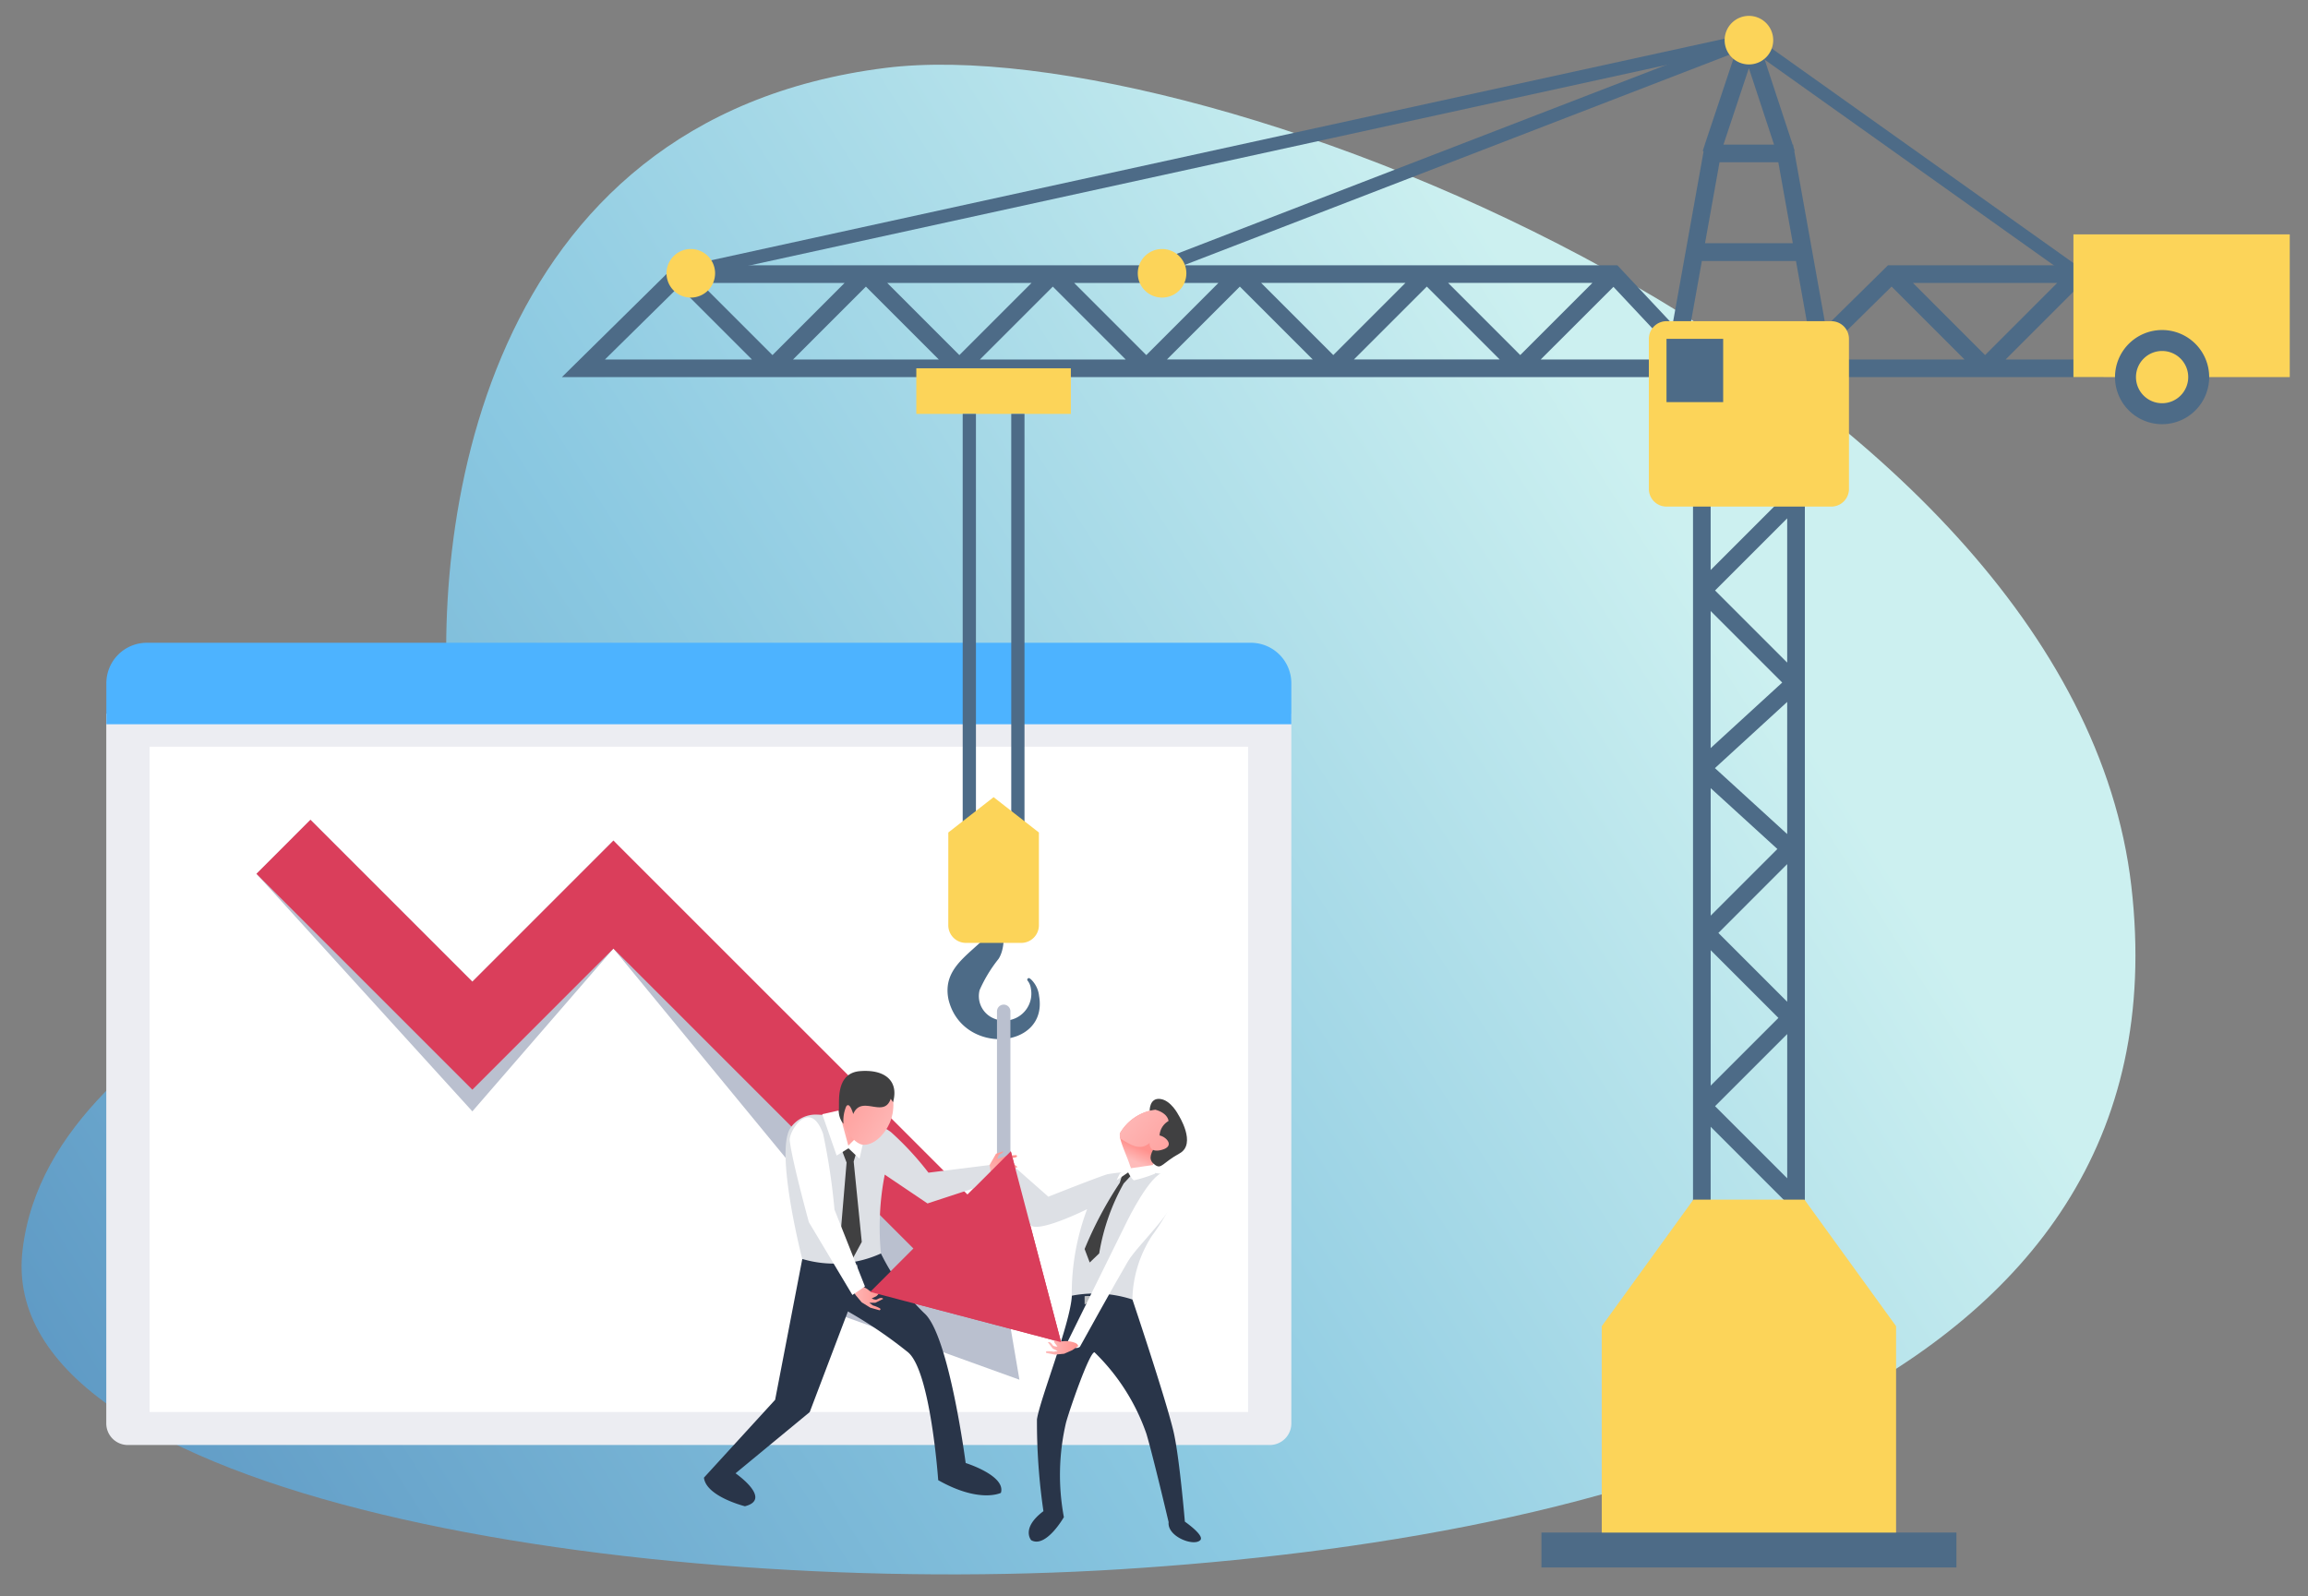
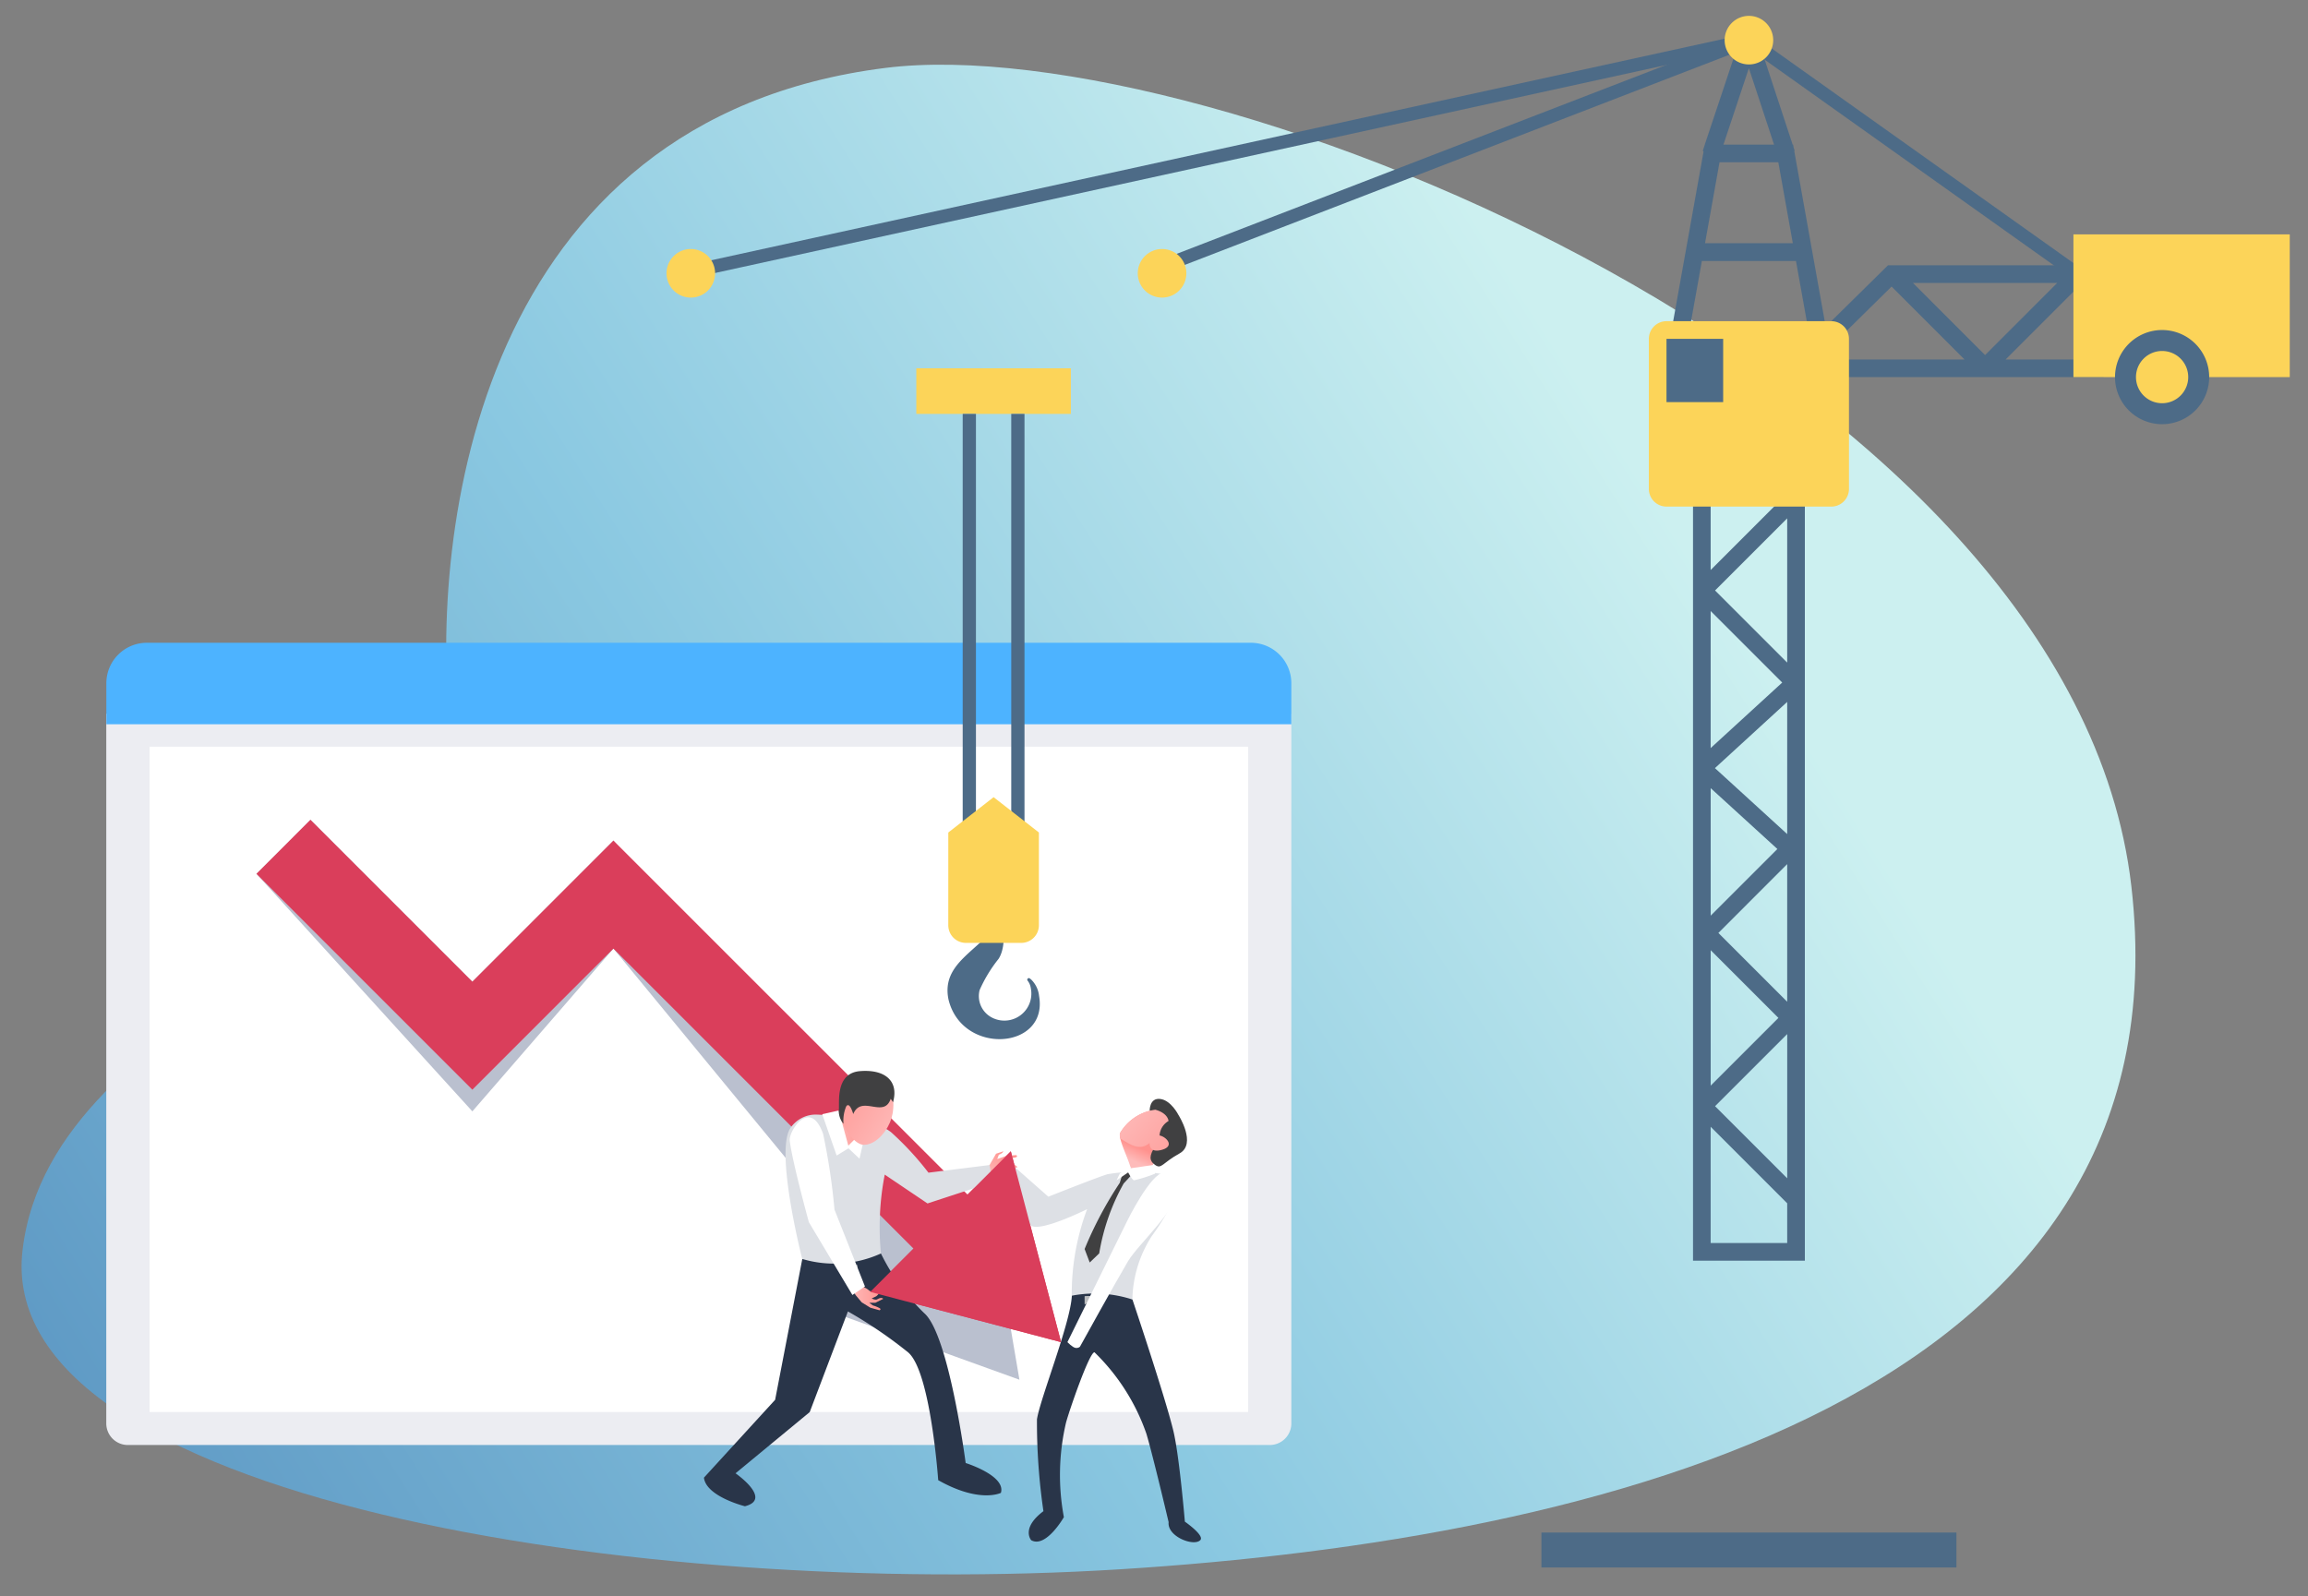
<svg xmlns="http://www.w3.org/2000/svg" xmlns:xlink="http://www.w3.org/1999/xlink" width="107" height="74" viewBox="0 0 107 74">
  <rect x="0" y="0" width="107" height="74" fill="#808080" stroke="none" />
  <defs>
    <style>.a{fill:url(#a);}.b{fill:#ecedf2;}.c{fill:#4db3ff;}.d{fill:#fff;}.e{fill:#bac0cf;}.f{fill:#da3e5b;}.g{fill:#4d6b87;}.h{fill:#fcd459;}.i{fill:none;stroke:#bac0cf;stroke-linecap:round;stroke-linejoin:round;stroke-width:0.623px;}.j{fill:url(#b);}.k{fill:#404041;}.l{fill:#dde0e5;}.m{fill:url(#c);}.n{fill:#293549;}.o{fill:#bbbdbf;}.p{fill:url(#d);}.q{fill:url(#e);}.r{fill:url(#f);}.s{fill:url(#g);}.t{fill:url(#h);}</style>
    <linearGradient id="a" x1="3.254" y1="5.195" x2="77.254" y2="52.195" gradientTransform="matrix(1, 0, 0, -1, 0, 76)" gradientUnits="userSpaceOnUse">
      <stop offset="0" stop-color="#5c97c3" />
      <stop offset="0.509" stop-color="#8ac8e1" />
      <stop offset="1" stop-color="#ccf0f0" />
    </linearGradient>
    <linearGradient id="b" x1="52.733" y1="22.085" x2="53.02" y2="22.71" gradientTransform="matrix(1, 0, 0, -1, 0, 76)" gradientUnits="userSpaceOnUse">
      <stop offset="0" stop-color="#febbba" />
      <stop offset="1" stop-color="#ff928e" />
    </linearGradient>
    <linearGradient id="c" x1="51.968" y1="24.618" x2="55.797" y2="21.362" xlink:href="#b" />
    <linearGradient id="d" x1="48.495" y1="13.561" x2="49.991" y2="13.561" xlink:href="#b" />
    <linearGradient id="e" x1="112.868" y1="71.019" x2="114.34" y2="71.019" gradientTransform="matrix(0.496, -0.868, -0.868, -0.496, 51.742, 187.919)" xlink:href="#b" />
    <linearGradient id="f" x1="38.617" y1="23.946" x2="40.373" y2="23.946" xlink:href="#b" />
    <linearGradient id="g" x1="41.75" y1="23.602" x2="38.103" y2="25.869" xlink:href="#b" />
    <linearGradient id="h" x1="39.43" y1="15.809" x2="40.941" y2="15.809" xlink:href="#b" />
  </defs>
  <path class="a" d="M41.057,3.148C56.029,1.273,96.079,17.389,98.811,41.093S74.158,71.366,51.965,72.76-.321,69.5,1.045,57.963s20.866-14.8,19.842-24.056S22.183,5.512,41.057,3.148Z" />
  <path class="b" d="M58.871,67H5.927a1,1,0,0,1-1-1V33.093H59.867V66A1,1,0,0,1,58.871,67Z" />
  <path class="c" d="M59.867,33.581H4.93v-1.9a1.878,1.878,0,0,1,1.878-1.878H57.989a1.878,1.878,0,0,1,1.878,1.878Z" />
  <rect class="d" x="6.934" y="34.623" width="50.928" height="30.847" />
  <polygon class="e" points="47.261 63.973 45.727 54.952 43.549 56.772 28.439 38.974 21.898 45.516 14.393 38.011 11.889 40.516 21.899 51.53 28.439 43.984 40.832 59.045 38.654 60.866 47.261 63.973" />
  <polygon class="f" points="49.192 62.231 46.862 53.382 44.855 55.389 28.439 38.974 21.898 45.516 14.393 38.011 11.889 40.516 21.898 50.525 28.439 43.984 42.35 57.894 40.343 59.901 49.192 62.231" />
  <circle class="d" cx="46.532" cy="54.819" r="0.54" />
-   <path class="g" d="M74.982,12.3H31.31l-5.261,5.186H79.842Zm-34.838.989,3.379,3.379H36.766Zm-4.332,3.175-3.345-3.345h6.689Zm5.321-3.345h6.689l-3.345,3.345Zm7.676.17,3.379,3.379H45.43Zm.989-.17h6.688l-3.343,3.345Zm-18.321.168,3.382,3.381H28.046ZM54.1,16.667l3.38-3.379,3.379,3.379Zm4.368-3.549h6.688l-3.344,3.345Zm4.3,3.549,3.38-3.379,3.379,3.379Zm4.368-3.549h6.688l-3.345,3.345ZM74.8,13.3l3.159,3.37H71.426Z" />
  <path class="g" d="M84.913,16.667,83.184,7.011l.017-.024-.048-.145-.024-.137h-.021L81.471,1.734l-.778,0L79.034,6.705h0l0,.01-.09.27.033.047-1.725,9.635Zm-6.685-.819L78.9,12.1h4.362l.673,3.753Zm.818-4.571.672-3.753h2.726l.672,3.753Zm2.033-8.115,1.167,3.543H79.9Z" />
  <rect class="g" x="90.803" y="-3.308" width="0.614" height="24.627" transform="translate(30.96 78.028) rotate(-54.574)" />
  <path class="g" d="M87.529,12.3l-5.263,5.186H97.524V12.3Zm7.844.819-3.344,3.345-3.344-3.345Zm-7.678.168,3.381,3.381H84.263Zm9.01,3.381H92.982l3.549-3.549h.174Z" />
  <rect class="g" x="51.963" y="6.978" width="30.128" height="0.613" transform="translate(1.872 24.621) rotate(-21.103)" />
  <rect class="g" x="30.893" y="6.978" width="50.774" height="0.614" transform="translate(-0.257 12.192) rotate(-12.336)" />
  <rect class="g" x="71.462" y="71.059" width="19.239" height="1.619" />
  <path class="g" d="M78.489,20.794v37.66h5.185V20.794Zm4.366,25.653-3.19-3.19,3.19-3.191Zm0-7.774-3.35-3.058,3.35-3.069Zm-3.548-3.987V28.331l3.317,3.317ZM82.4,39.365l-3.092,3.091V36.544Zm-3.092,4.692,3.14,3.14-3.14,3.14Zm3.548,3.889v6.688L79.511,51.29ZM79.511,27.378l3.344-3.344v6.688Zm3.344-5.765v1.5L82.736,23l-3.429,3.429V21.613ZM79.307,57.635V52.244l3.548,3.548v1.843Z" />
-   <polygon class="h" points="78.507 55.622 81.081 55.622 83.655 55.622 87.903 61.49 87.903 71.059 81.081 71.059 74.259 71.059 74.259 61.49 78.507 55.622" />
  <path class="h" d="M76.442,22.67a.819.819,0,0,0,.819.819H84.9a.819.819,0,0,0,.819-.819V15.711a.819.819,0,0,0-.819-.819H77.261a.819.819,0,0,0-.819.819Z" />
  <rect class="h" x="96.125" y="10.867" width="10.029" height="6.618" />
  <rect class="g" x="77.26" y="15.711" width="2.627" height="2.934" />
  <path class="g" d="M98.053,17.485a2.183,2.183,0,1,0,2.183-2.183A2.183,2.183,0,0,0,98.053,17.485Z" />
  <path class="h" d="M79.955,1.861A1.126,1.126,0,1,0,81.081.736,1.126,1.126,0,0,0,79.955,1.861Z" />
  <path class="h" d="M52.748,12.672a1.126,1.126,0,1,0,1.126-1.126A1.126,1.126,0,0,0,52.748,12.672Z" />
  <path class="h" d="M30.9,12.672a1.126,1.126,0,1,0,1.126-1.126A1.126,1.126,0,0,0,30.9,12.672Z" />
  <path class="h" d="M99.025,17.485a1.211,1.211,0,1,0,1.211-1.211A1.211,1.211,0,0,0,99.025,17.485Z" />
  <rect class="h" x="42.481" y="17.076" width="7.164" height="2.115" />
  <rect class="g" x="46.882" y="19.19" width="0.614" height="21.098" />
  <rect class="g" x="44.631" y="19.19" width="0.614" height="21.098" />
-   <path class="g" d="M47.645,45.476a.725.725,0,0,1,.146.355,1.251,1.251,0,0,1-1.852,1.324,1.12,1.12,0,0,1-.524-1.247,6.539,6.539,0,0,1,.877-1.446c.417-.634.2-1.883.036-1.814-.039.015-.08.106-.1.146-.794,1.3-2.607,1.832-2.256,3.546.631,2.622,4.638,2.333,4.2-.161a1.248,1.248,0,0,0-.329-.723.537.537,0,0,0-.092-.082A.072.072,0,0,0,47.645,45.476Z" />
+   <path class="g" d="M47.645,45.476a.725.725,0,0,1,.146.355,1.251,1.251,0,0,1-1.852,1.324,1.12,1.12,0,0,1-.524-1.247,6.539,6.539,0,0,1,.877-1.446c.417-.634.2-1.883.036-1.814-.039.015-.08.106-.1.146-.794,1.3-2.607,1.832-2.256,3.546.631,2.622,4.638,2.333,4.2-.161a1.248,1.248,0,0,0-.329-.723.537.537,0,0,0-.092-.082A.072.072,0,0,0,47.645,45.476" />
  <path class="h" d="M43.963,42.9a.819.819,0,0,0,.819.819h2.563a.819.819,0,0,0,.819-.819V38.6l-2.1-1.638-2.1,1.638Z" />
-   <line class="i" x1="46.532" y1="46.891" x2="46.532" y2="54.819" />
  <path class="j" d="M54.632,52.915c-.194.654-.844.743-1.081.952s-.15.673-.15.673-1.1,0-.98-.2c.1-.166-.367-1.039-.483-1.545a.72.72,0,0,1-.021-.241,2.223,2.223,0,0,1,1.646-1.1.9.9,0,0,1,.2.011A1.127,1.127,0,0,1,54.632,52.915Z" />
  <path class="k" d="M53.3,51.494s-.015-.6.489-.539.845.743.845.743.857,1.336.051,1.782-.835.743-1.133.535-.266-.446,0-.862,0-.636,0-.636S54.323,51.974,53.3,51.494Z" />
  <path class="l" d="M47.057,54.124a8.562,8.562,0,0,0,.7,2.664c.332.43,2.643-.724,2.643-.724a11.145,11.145,0,0,0-.713,4.009l2.81.181a5.626,5.626,0,0,1,.9-2.941c.786-1.068,1.752-2.766.535-2.869a7.712,7.712,0,0,0-2.584,0c-.444.128-2.745,1.043-2.745,1.043Z" />
  <path class="m" d="M53.758,52.648c.326.061.755.531.03.684-.54.114-.49-.337-.49-.337-.5.427-.98,0-1.36-.2a.72.72,0,0,1-.021-.241,2.223,2.223,0,0,1,1.646-1.1c.6.167.61.524.61.524A.831.831,0,0,0,53.758,52.648Z" />
  <path class="k" d="M52.492,54.444l-.071-.281-.386.281-.122.4a17.747,17.747,0,0,0-1.63,3.069l.237.625.44-.423a9.916,9.916,0,0,1,1.134-3.241Z" />
  <path class="d" d="M51.916,54.414l-.154.315.54-.367s.178.336.268.365a6.351,6.351,0,0,0,.98-.308l-.1-.4-1.024.148-.032-.08Z" />
  <path class="n" d="M52.5,60.254s1.514,4.5,1.9,6.1c.279,1.173.531,4.2.531,4.2s.929.642.714.858c-.3.307-1.54-.165-1.467-.835,0,0-.721-3.061-1.027-4.089A9.694,9.694,0,0,0,50.74,62.7c-.238,0-1.168,2.7-1.318,3.259a10.642,10.642,0,0,0-.1,4.386s-.832,1.455-1.515,1.069c0,0-.491-.55.567-1.346a28.482,28.482,0,0,1-.3-4.257c.142-.951,1.554-4.458,1.618-5.735A5.666,5.666,0,0,1,52.5,60.254Z" />
  <path class="o" d="M50.283,60.489s.2-.178.677,0v-.334a1.943,1.943,0,0,0-.677-.056Z" />
  <path class="d" d="M49.486,62.229s.237.25.378.269.205-.059.205-.059,1.646-2.981,2.227-3.96c.5-.842,2.509-2.582,2.323-3.544-.041-.213-.437-.586-.654-.573-.622.038-1.693,2.221-1.693,2.221Z" />
-   <path class="p" d="M49.707,62.605l-.372.163-.425.041-.4-.074s-.056-.062.022-.083a1.306,1.306,0,0,1,.315.023l.19-.033-.23-.11-.224-.294s.087-.068.214.124c.056.083.229.074.229.074l-.131-.168s-.074-.163-.033-.191.076.041.076.041-.005-.048.028-.048.1.088.1.088l.183.036a1.193,1.193,0,0,1,.595.071.239.239,0,0,1,.145.146Z" />
  <path class="q" d="M45.877,54.017l.3-.523.337-.112s-.009.085-.208.16l-.073.2.442-.156.44-.026s.077.051,0,.094a1.43,1.43,0,0,1-.341.059l-.193.085.274.056.316.254s-.075.095-.261-.075c-.081-.074-.263-.019-.263-.019l.184.144s.122.154.085.2-.091-.024-.091-.024.018.05-.017.058-.128-.067-.128-.067l-.2.01s-.39.236-.586.042c-.058-.058-.325,0-.325,0Z" />
  <path class="n" d="M40.839,58.118a9.977,9.977,0,0,0,2.005,2.765c1.148.983,1.925,6.952,1.925,6.952s1.877.586,1.633,1.384c0,0-.978.5-2.906-.588,0,0-.348-5.009-1.386-5.919a20.742,20.742,0,0,0-2.8-1.905l-1.771,4.667L34.1,68.312s1.732,1.2.435,1.528c0,0-1.8-.448-1.9-1.326l3.3-3.609,1.26-6.533Z" />
  <path class="l" d="M36.662,52.279a1.422,1.422,0,0,1,1.173-.6c.768.025,2.757.208,3.5.839a14.052,14.052,0,0,1,1.709,1.855l2.837-.355.115.8L43,55.8l-1.983-1.337a12.671,12.671,0,0,0-.176,3.656,5.208,5.208,0,0,1-3.65.254S35.894,53.318,36.662,52.279Z" />
  <polygon class="r" points="39.382 50.906 38.617 51.952 39.213 53.202 40.373 52.503 39.382 50.906" />
-   <polygon class="k" points="38.955 53.139 39.248 53.902 38.916 57.851 39.479 58.458 39.952 57.584 39.577 53.856 39.736 53.317 38.955 53.139" />
  <polygon class="d" points="39.335 53.243 38.787 53.579 38.119 51.661 38.883 51.49 39.329 53.12 40.18 52.262 39.847 53.725 39.335 53.243" />
  <path class="s" d="M40.046,53.083c-.477,0-1.237-1.059-1.11-1.884s.548-1.744,1.742-1.269c.865.344.8,1.415.652,1.919S40.672,53.078,40.046,53.083Z" />
  <path class="k" d="M41.4,51.106l-.106-.159c-.318.937-1.353-.214-1.737.708,0,0-.164-.6-.327-.354a1.709,1.709,0,0,0-.125.806.919.919,0,0,1-.219-.617c.053-.291-.206-1.733.99-1.826S41.675,50.161,41.4,51.106Z" />
  <path class="o" d="M39.017,58.787l.018.323s.213.167.729-.039l-.024-.432S39.686,58.722,39.017,58.787Z" />
  <path class="t" d="M39.663,60.044l.286.341.4.248.425.12s.086-.033.018-.091a1.381,1.381,0,0,0-.32-.132l-.17-.124.279,0,.363-.18s-.052-.109-.27.017c-.095.055-.261-.039-.261-.039l.211-.1s.152-.124.125-.172-.095,0-.095,0,.029-.044,0-.06-.139.037-.139.037l-.2-.053s-.33-.315-.563-.167c-.069.043-.318-.067-.318-.067Z" />
  <path class="d" d="M38.159,52.572a29.562,29.562,0,0,1,.528,3.513L40.1,59.649l-.582.395L37.5,56.669s-.79-2.877-.887-3.789C36.566,52.433,37.561,50.893,38.159,52.572Z" />
  <polygon class="f" points="49.192 62.231 46.862 53.382 44.855 55.389 42.35 57.894 40.343 59.901 49.192 62.231" />
</svg>